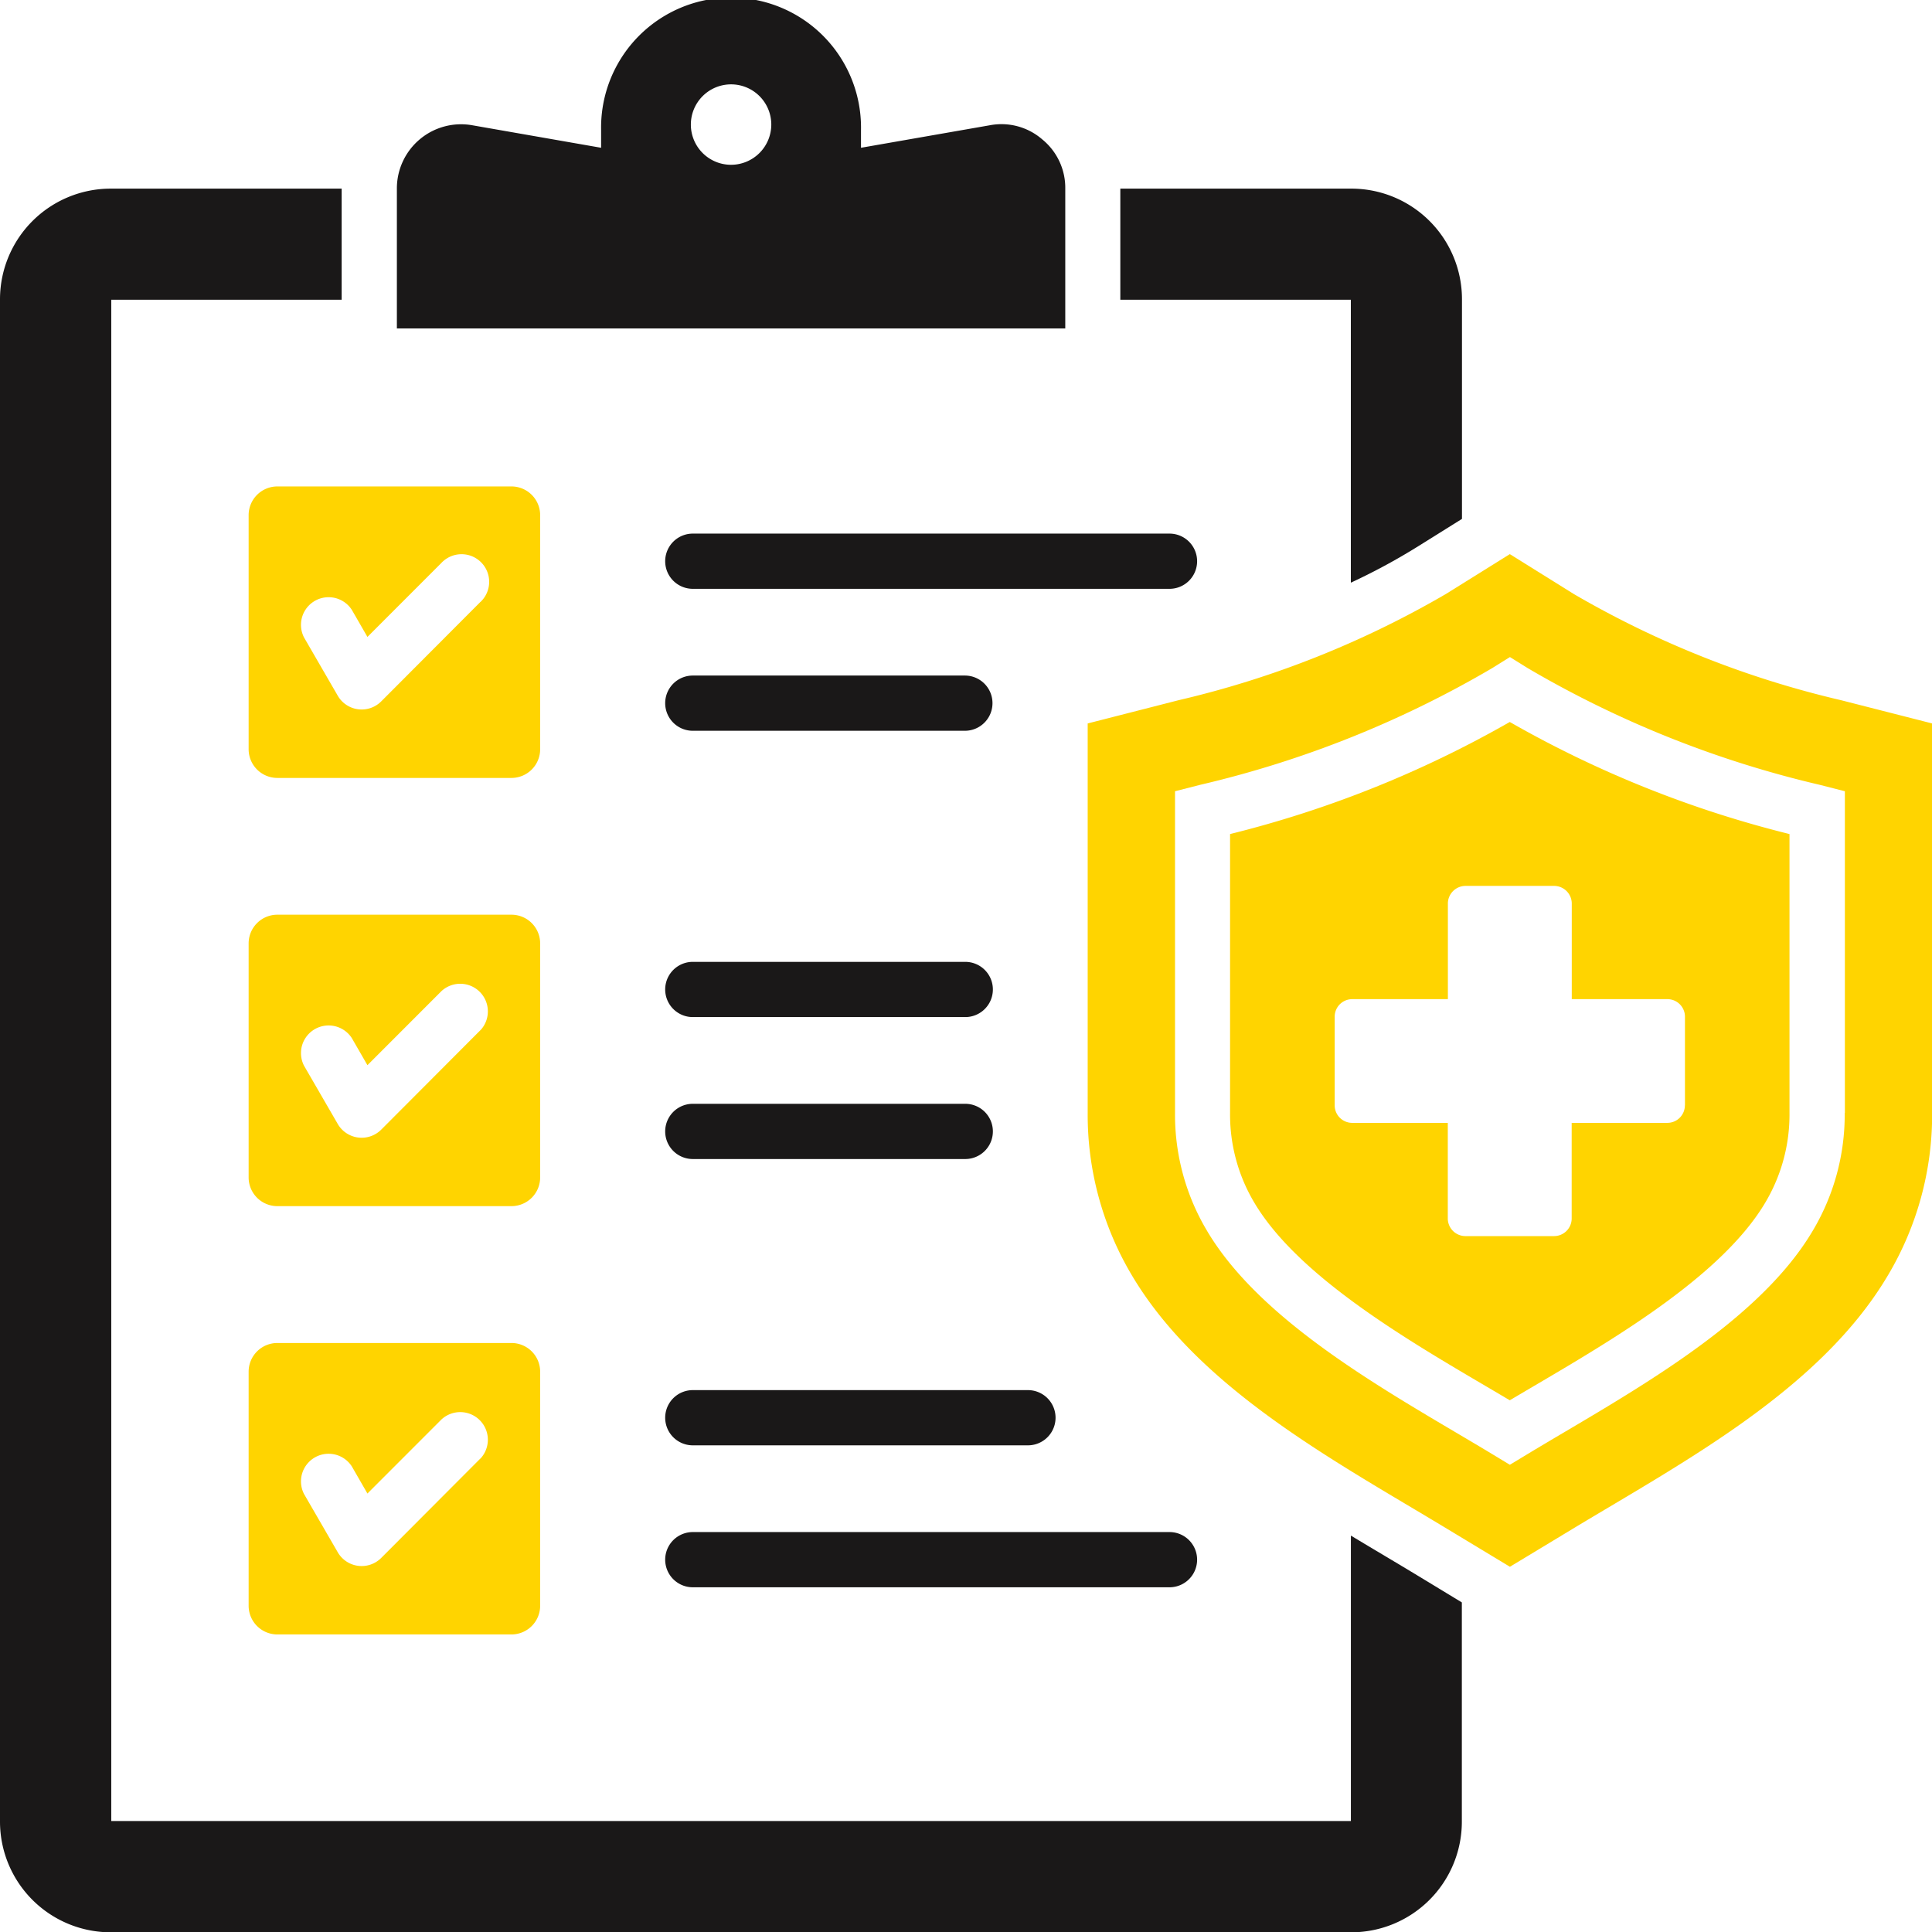
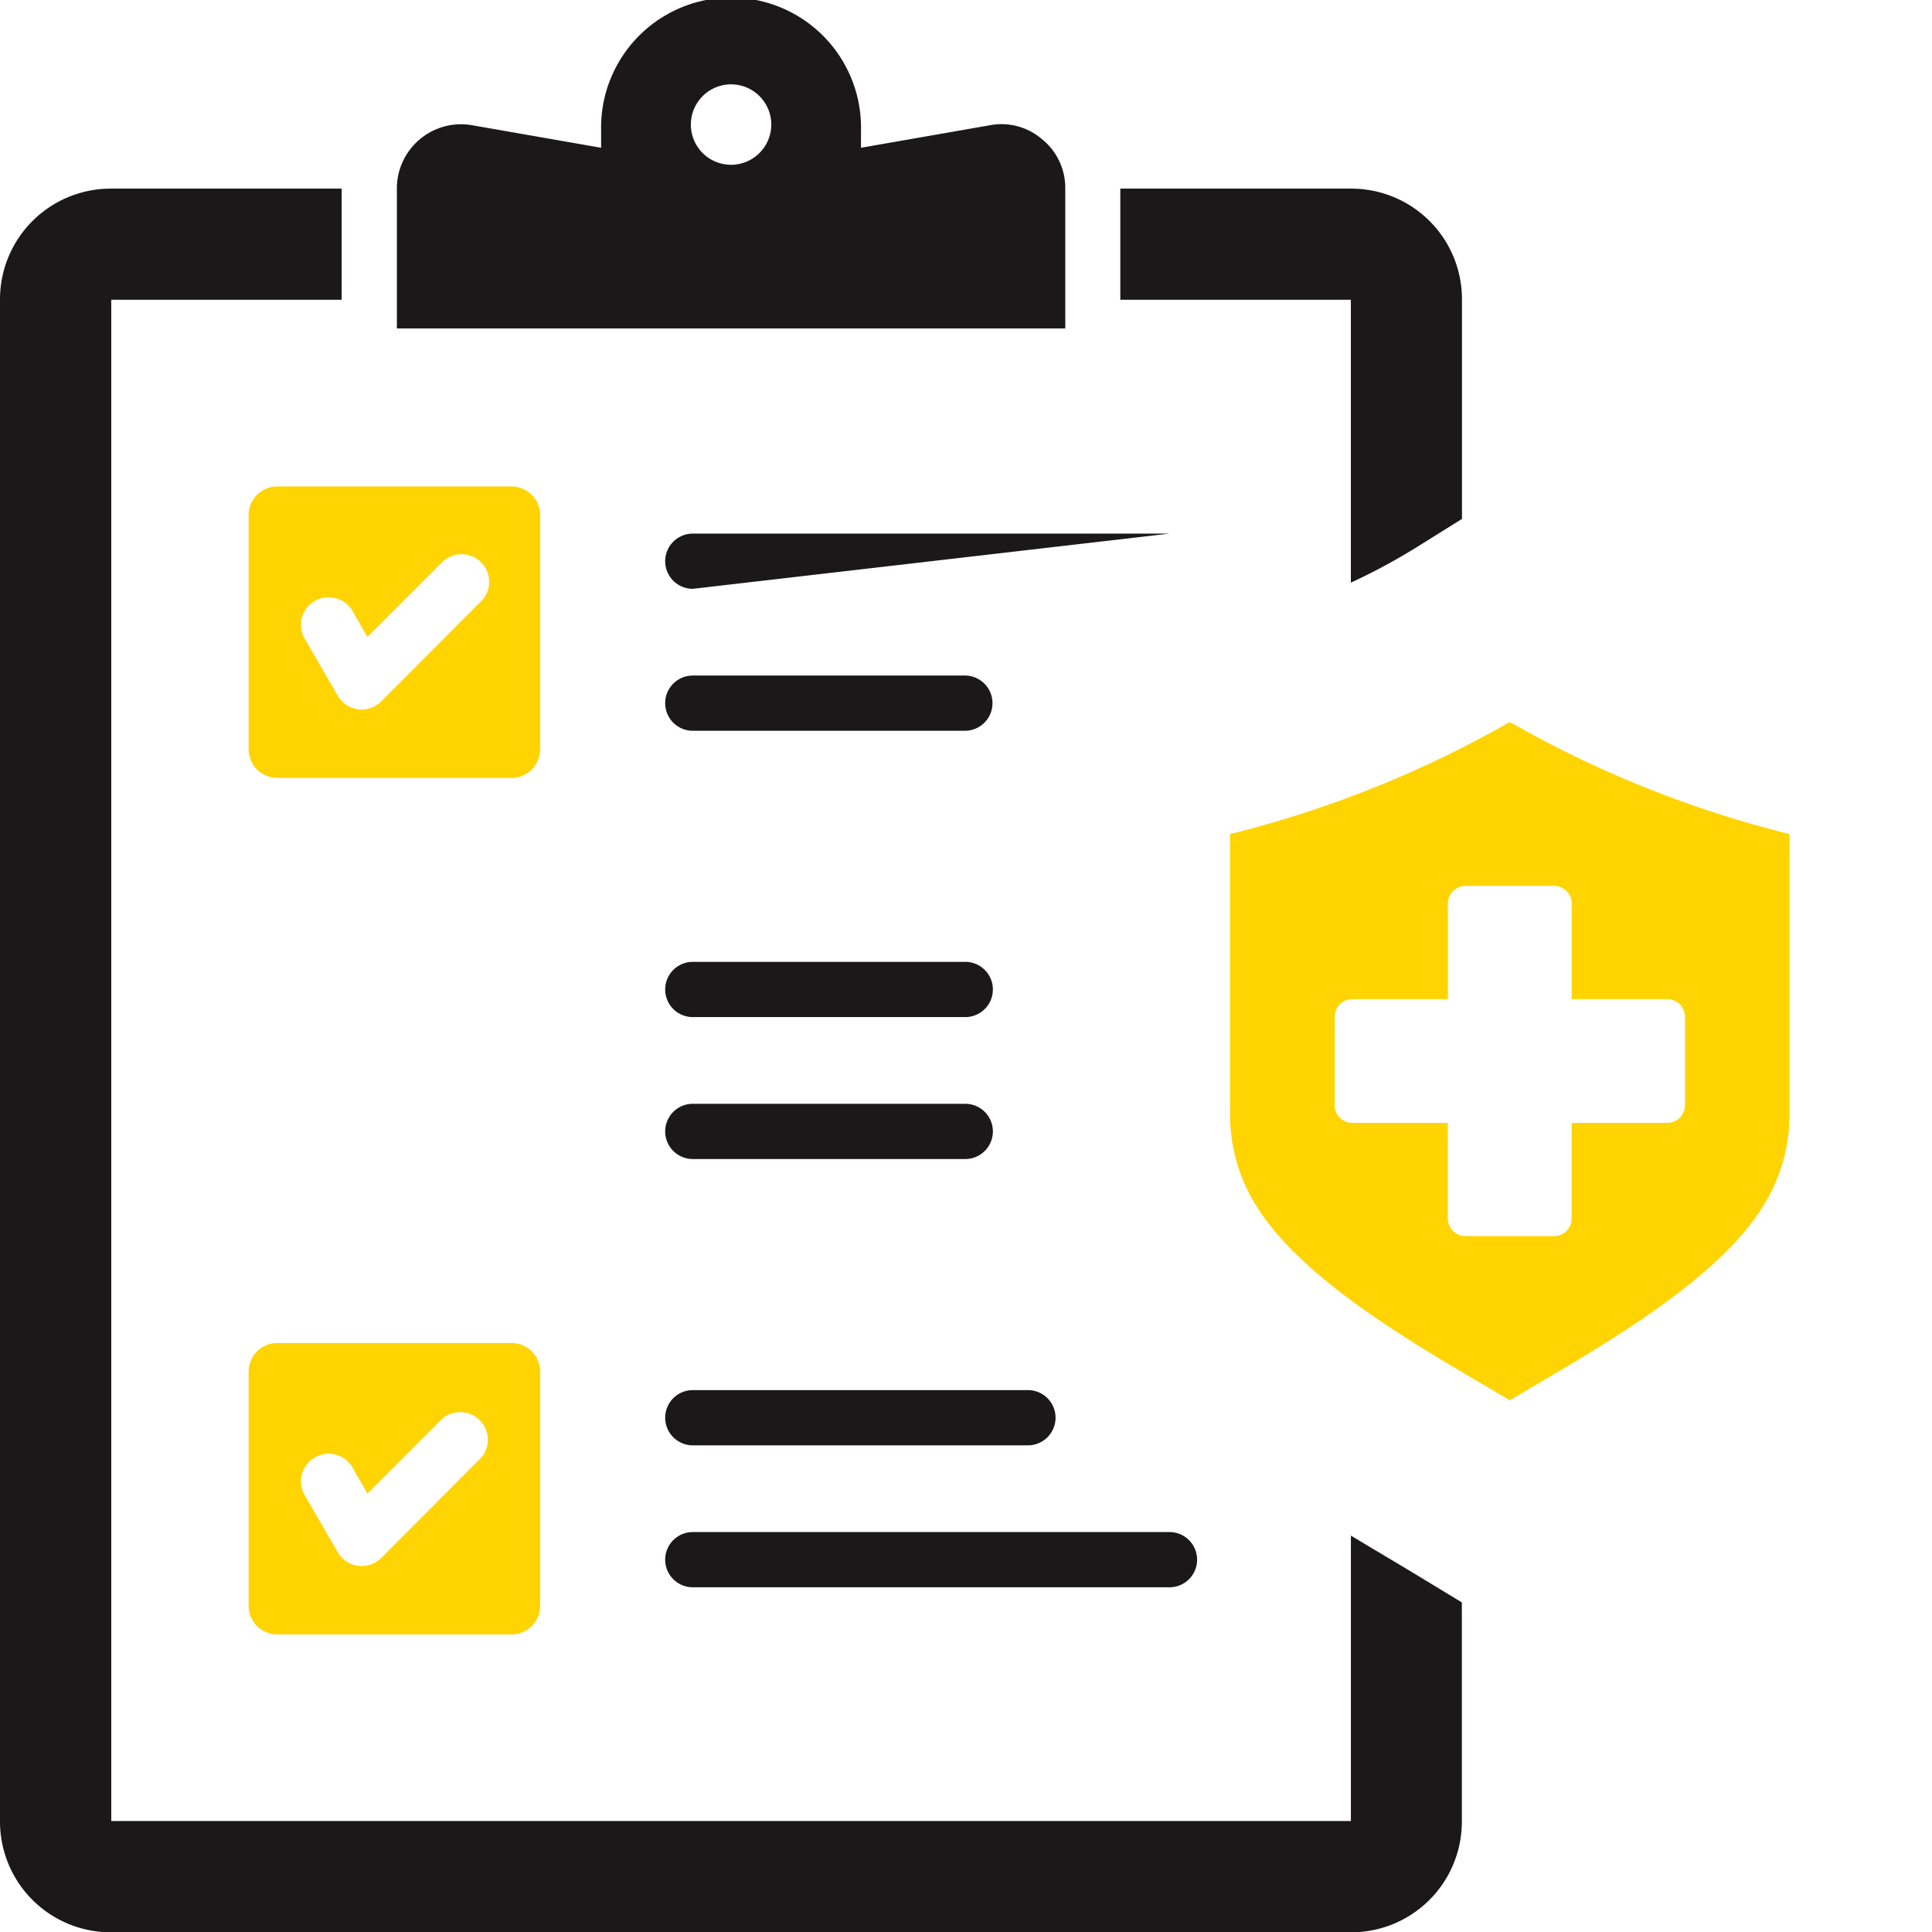
<svg xmlns="http://www.w3.org/2000/svg" width="44.82" height="44.827" viewBox="0 0 44.82 44.827">
  <g id="AdobeStock_998531978" transform="translate(-11.036 -10.998)">
    <path id="Path_83" data-name="Path 83" d="M42.375,67.971a14.5,14.5,0,0,0,1.525-.822l1.052-.657v-5.1a2.566,2.566,0,0,0-2.564-2.562H37.026v2.578h5.348v6.563h0ZM11.036,61.392A2.569,2.569,0,0,1,13.6,58.83h5.362v2.578H13.617V96.7H42.375V90.078c.53.32,1.061.632,1.574.943l1,.607v5.091a2.566,2.566,0,0,1-2.564,2.562H13.6a2.569,2.569,0,0,1-2.564-2.562V61.392Z" transform="translate(0 -43.456)" fill="#1a1818" fill-rule="evenodd" />
    <path id="Path_84" data-name="Path 84" d="M119.432,14.821a.933.933,0,1,1,.933-.933.935.935,0,0,1-.933.933Zm7.218-.59a1.444,1.444,0,0,0-1.216-.327l-2.988.522v-.414a3.015,3.015,0,1,0-6.029,0v.414l-2.988-.522a1.489,1.489,0,0,0-1.75,1.469v3.244h15.506V15.374a1.449,1.449,0,0,0-.535-1.143Z" transform="translate(-91.436)" fill="#1a1818" fill-rule="evenodd" />
-     <path id="Path_85" data-name="Path 85" d="M180.349,170.754a.64.64,0,1,1,0-1.281h11.059a.64.64,0,1,1,0,1.281Zm0-9.935a.64.64,0,1,1,0-1.281h6.321a.64.64,0,1,1,0,1.281Zm0-3.293a.64.64,0,1,1,0-1.281h6.321a.64.64,0,1,1,0,1.281Zm0-6.642a.64.64,0,1,1,0-1.281h6.312a.64.64,0,1,1,0,1.281Zm0-3.293a.64.64,0,1,1,0-1.281h11.059a.64.64,0,1,1,0,1.281Zm0,19.87a.64.64,0,1,1,0-1.281h7.775a.64.64,0,1,1,0,1.281Z" transform="translate(-153.241 -122.933)" fill="#1a1818" fill-rule="evenodd" />
-     <path id="Path_86" data-name="Path 86" d="M304.391,164.484a5.259,5.259,0,0,1-.747,2.744c-1.317,2.221-4.456,3.869-6.621,5.178l-.4.242-.4-.242c-2.166-1.309-5.3-2.957-6.621-5.178a5.259,5.259,0,0,1-.747-2.744v-7.461l.583-.149a24.246,24.246,0,0,0,6.776-2.708l.411-.256.411.256a24.246,24.246,0,0,0,6.776,2.708l.583.149v7.461h0Zm-.084-9.573a22.413,22.413,0,0,1-6.2-2.463l-1.485-.926-1.485.926a22.408,22.408,0,0,1-6.2,2.463l-2.108.539v9.034a7.279,7.279,0,0,0,1.03,3.777c1.574,2.645,4.747,4.323,7.315,5.877l1.45.876,1.45-.876c2.573-1.554,5.746-3.232,7.315-5.877a7.282,7.282,0,0,0,1.03-3.777V155.45Z" transform="translate(-250.56 -127.669)" fill="#ffd400" fill-rule="evenodd" />
+     <path id="Path_85" data-name="Path 85" d="M180.349,170.754a.64.64,0,1,1,0-1.281h11.059a.64.64,0,1,1,0,1.281Zm0-9.935a.64.64,0,1,1,0-1.281h6.321a.64.64,0,1,1,0,1.281Zm0-3.293a.64.64,0,1,1,0-1.281h6.321a.64.64,0,1,1,0,1.281Zm0-6.642a.64.64,0,1,1,0-1.281h6.312a.64.64,0,1,1,0,1.281Zm0-3.293a.64.64,0,1,1,0-1.281h11.059Zm0,19.87a.64.64,0,1,1,0-1.281h7.775a.64.64,0,1,1,0,1.281Z" transform="translate(-153.241 -122.933)" fill="#1a1818" fill-rule="evenodd" />
    <path id="Path_87" data-name="Path 87" d="M333.517,202.975a.406.406,0,0,1-.407.406h-2.219v2.22a.409.409,0,0,1-.407.407h-2.06a.41.41,0,0,1-.407-.407v-2.22H325.8a.406.406,0,0,1-.407-.406v-2.057a.407.407,0,0,1,.407-.407h2.219v-2.22a.41.41,0,0,1,.407-.407h2.06a.41.41,0,0,1,.407.407v2.22h2.219a.407.407,0,0,1,.407.407v2.057Zm-4.062-8.894a25.344,25.344,0,0,1-6.489,2.6v6.468a3.992,3.992,0,0,0,.566,2.089c1.105,1.856,4,3.436,5.923,4.579,1.923-1.143,4.818-2.723,5.923-4.579a3.992,3.992,0,0,0,.566-2.089v-6.468a25.347,25.347,0,0,1-6.489-2.6Z" transform="translate(-283.394 -166.334)" fill="#ffd400" fill-rule="evenodd" />
-     <path id="Path_88" data-name="Path 88" d="M79.465,245.641l-2.3,2.306a.641.641,0,0,1-1.008-.133l-.782-1.351a.641.641,0,0,1,1.109-.64l.362.628,1.715-1.716a.641.641,0,0,1,.906.906h0Zm.725-2.681H74.753a.666.666,0,0,0-.663.662v5.436a.666.666,0,0,0,.663.663H80.19a.666.666,0,0,0,.663-.663v-5.436A.666.666,0,0,0,80.19,242.96Z" transform="translate(-57.286 -210.742)" fill="#ffd400" fill-rule="evenodd" />
    <path id="Path_89" data-name="Path 89" d="M79.465,354.242l-2.3,2.306a.641.641,0,0,1-1.008-.133l-.782-1.351a.641.641,0,0,1,1.109-.64l.362.629,1.715-1.716a.641.641,0,0,1,.906.906h0Zm.725-2.681H74.753a.666.666,0,0,0-.663.662v5.436a.666.666,0,0,0,.663.663H80.19a.666.666,0,0,0,.663-.663v-5.436A.666.666,0,0,0,80.19,351.561Z" transform="translate(-57.286 -309.407)" fill="#ffd400" fill-rule="evenodd" />
    <path id="Path_90" data-name="Path 90" d="M79.465,137.041l-2.3,2.306a.641.641,0,0,1-1.008-.133l-.782-1.351a.641.641,0,0,1,1.109-.64l.362.628,1.715-1.716a.641.641,0,1,1,.906.906h0Zm.725-2.681H74.753a.666.666,0,0,0-.663.663v5.436a.666.666,0,0,0,.663.663H80.19a.666.666,0,0,0,.663-.663v-5.436A.666.666,0,0,0,80.19,134.36Z" transform="translate(-57.286 -112.077)" fill="#ffd400" fill-rule="evenodd" />
  </g>
</svg>